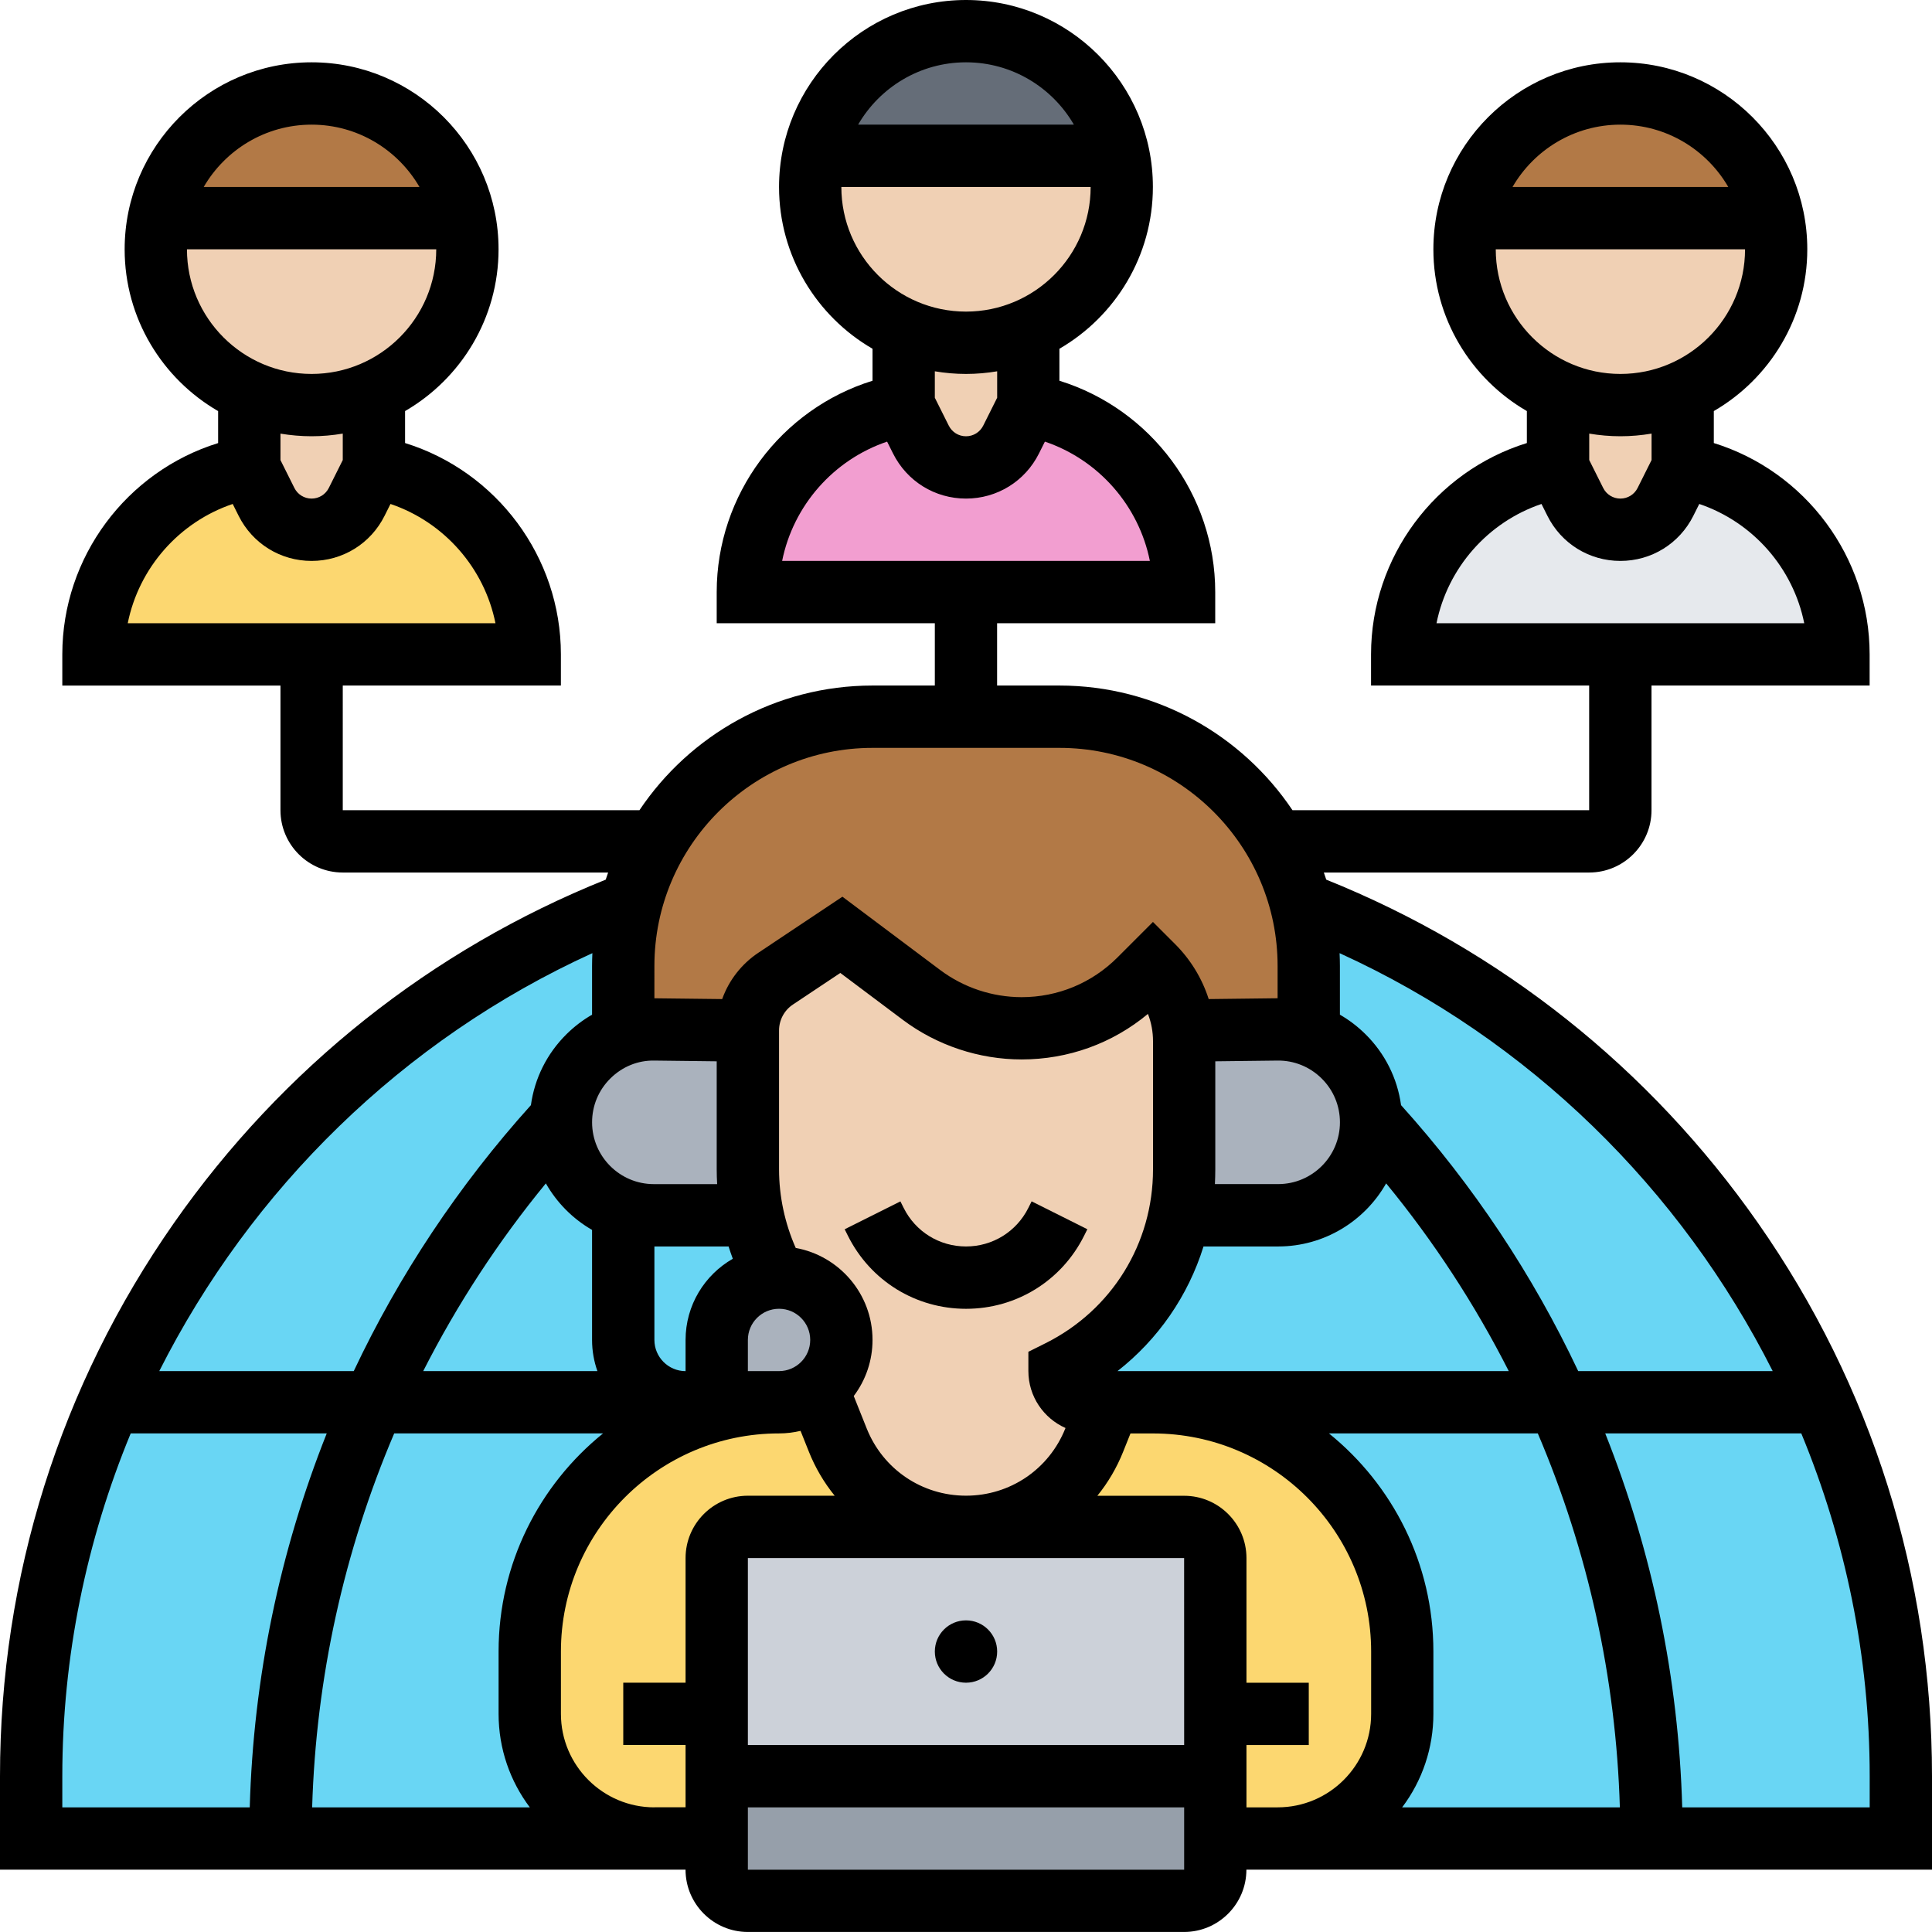
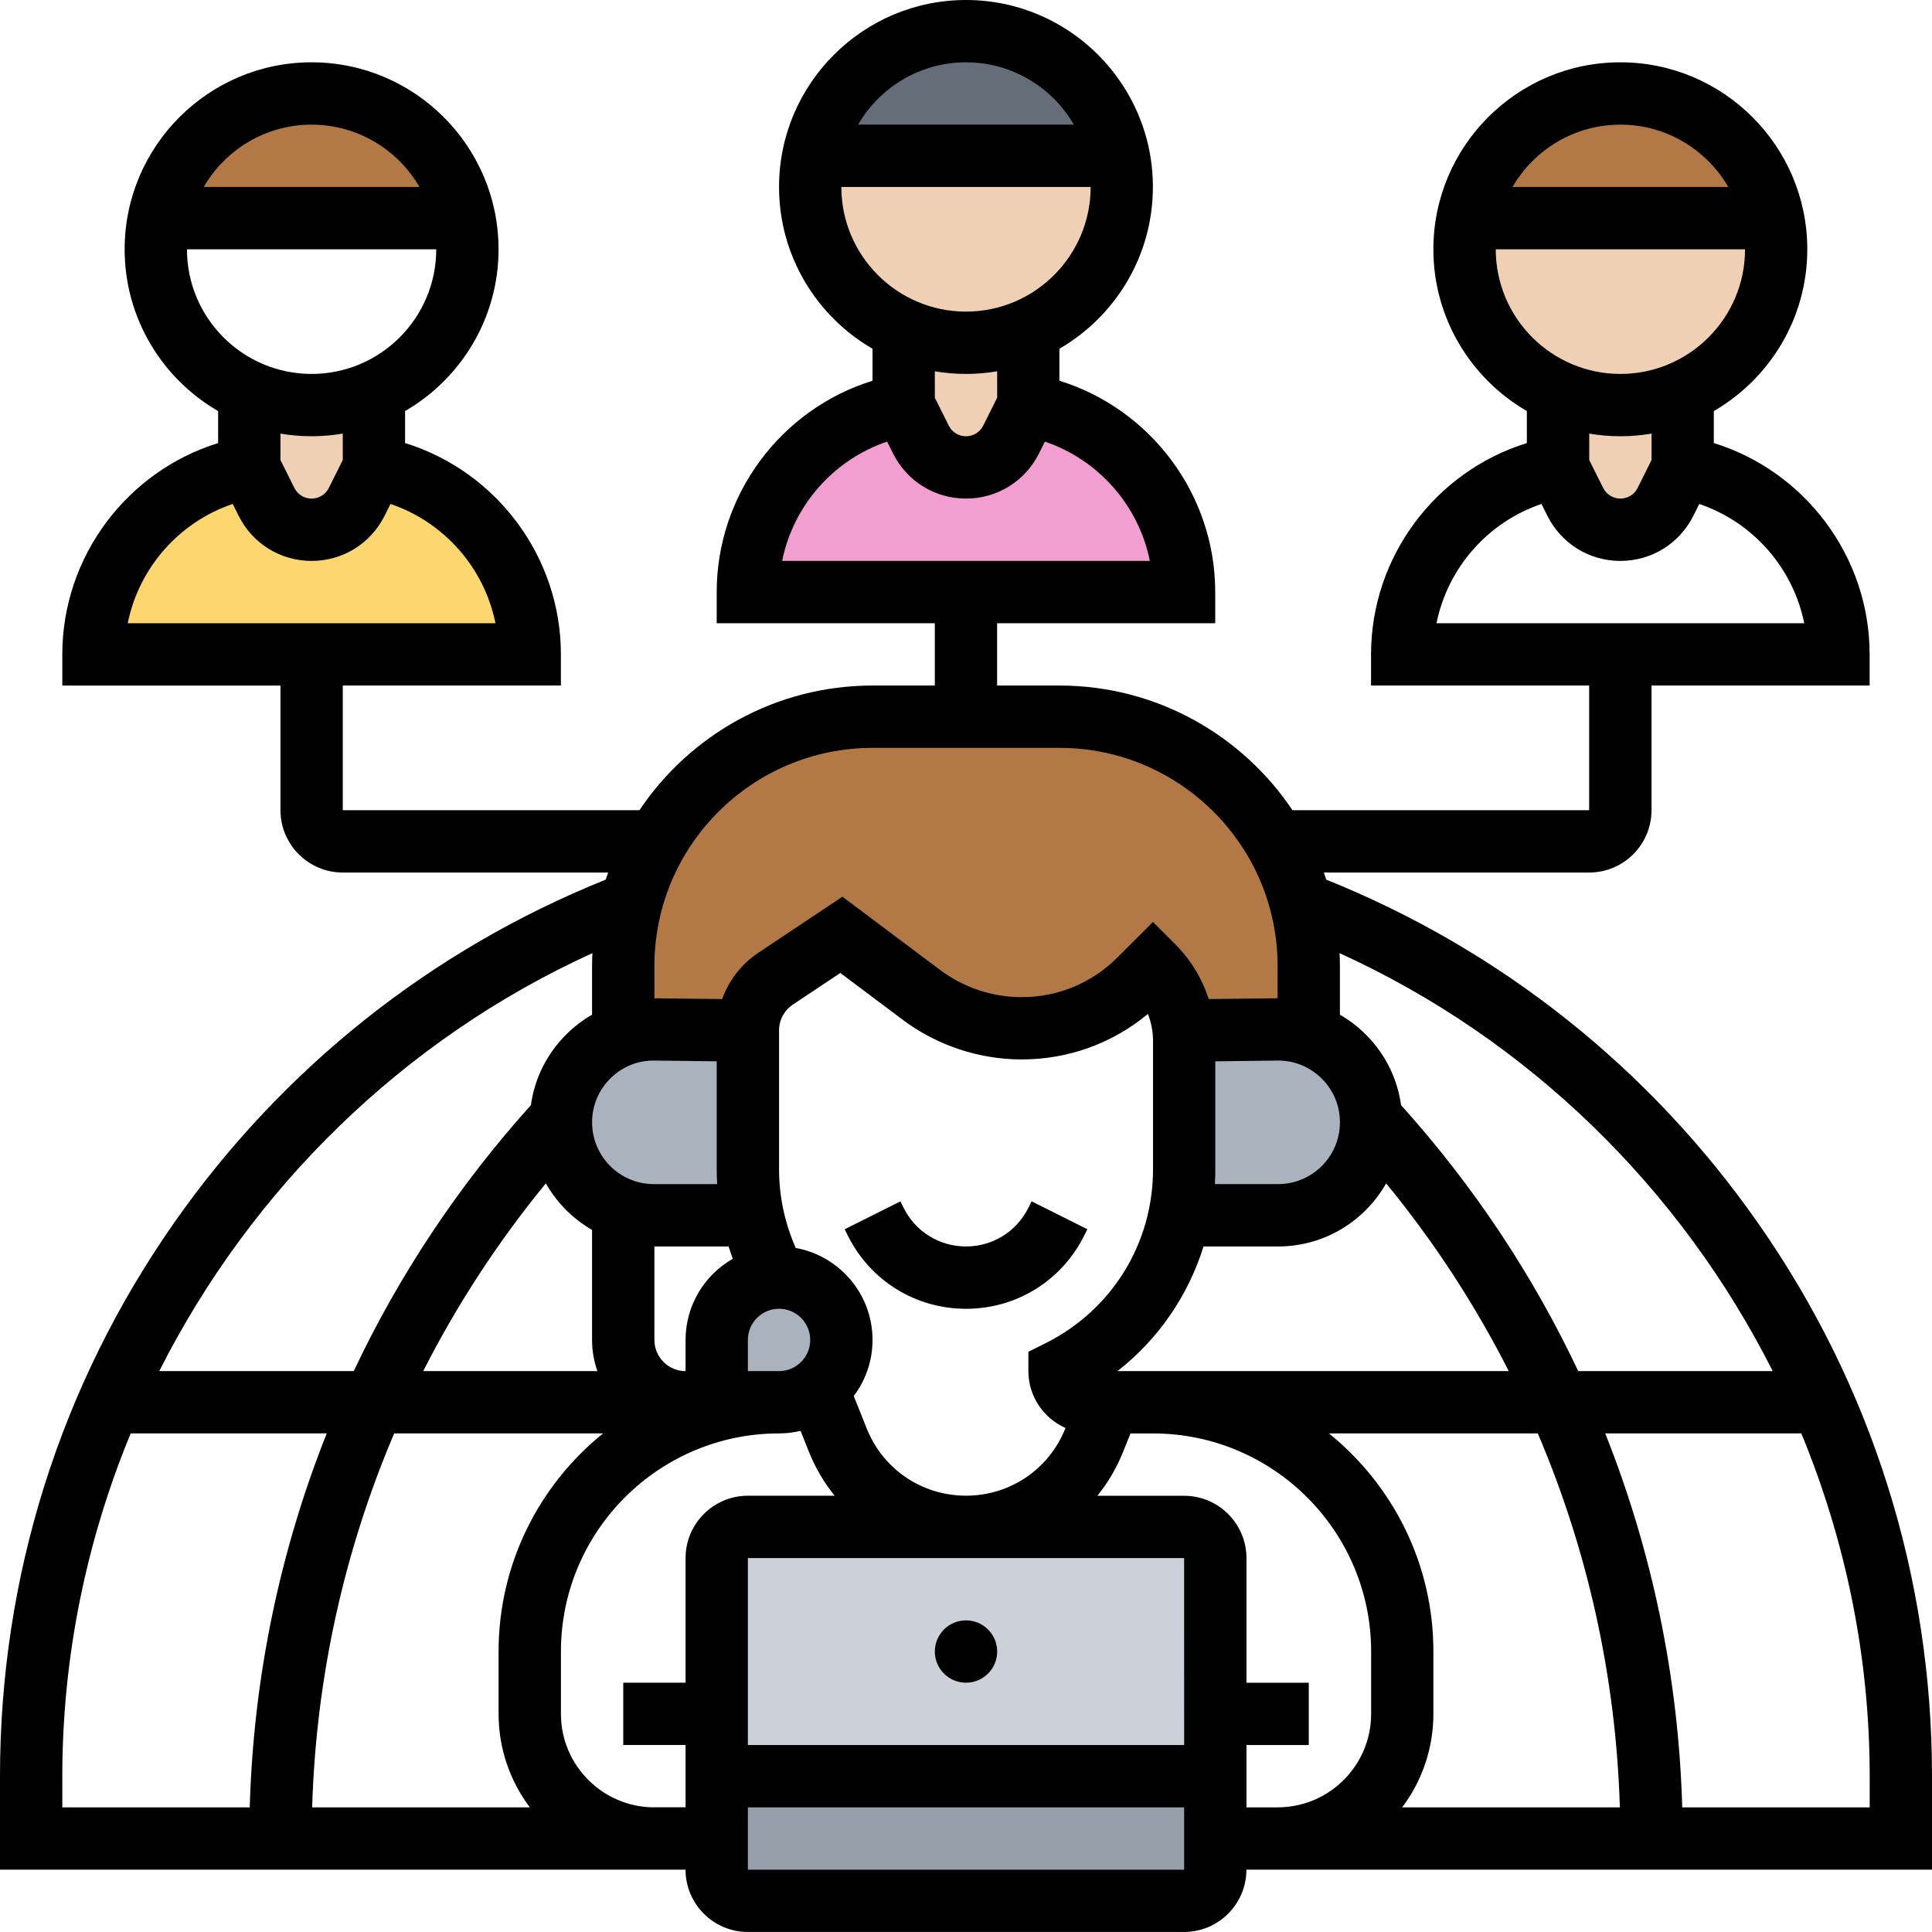
<svg xmlns="http://www.w3.org/2000/svg" version="1.1" id="Layer_1" x="0px" y="0px" width="60px" height="60px" viewBox="0 0 60 60" style="enable-background:new 0 0 60 60;" xml:space="preserve">
  <style type="text/css">
	.st0{fill:#B27946;}
	.st1{fill:#656D78;}
	.st2{fill:#E6E9ED;}
	.st3{fill:#FCD770;}
	.st4{fill:#F29ED0;}
	.st5{fill:#69D6F4;}
	.st6{fill:#969FAA;}
	.st7{fill:#CCD1D9;}
	.st8{fill:#F0D0B4;}
	.st9{fill:#AAB2BD;}
</style>
  <g>
    <path class="st0" d="M55.065,6.774h-9.484c0.449-2.209,2.401-3.871,4.742-3.871C52.663,2.903,54.616,4.565,55.065,6.774   L55.065,6.774z M14.419,6.774H4.935c0.449-2.209,2.401-3.871,4.742-3.871S13.971,4.565,14.419,6.774z" />
    <path class="st1" d="M34.742,4.839h-9.484C25.707,2.63,27.659,0.968,30,0.968S34.293,2.63,34.742,4.839z" />
-     <path class="st2" d="M57.097,20.323H43.548c0-1.407,0.496-2.716,1.338-3.742c0.864-1.056,2.068-1.779,3.406-2.046l0.094-0.019   l0.535,1.069c0.133,0.266,0.334,0.481,0.577,0.633c0.243,0.15,0.527,0.233,0.824,0.233c0.593,0,1.136-0.335,1.401-0.866   l0.535-1.069l0.094,0.019C55.11,15.087,57.097,17.509,57.097,20.323z" />
    <path class="st3" d="M16.452,20.323H2.903c0-2.814,1.986-5.235,4.744-5.787l0.094-0.019l0.535,1.069   c0.265,0.531,0.808,0.866,1.401,0.866c0.296,0,0.581-0.083,0.824-0.233c0.247-0.153,0.447-0.372,0.577-0.633l0.535-1.069   l0.094,0.019c1.338,0.267,2.542,0.99,3.406,2.046C15.98,17.635,16.453,18.958,16.452,20.323z" />
    <path class="st4" d="M36.774,18.387H23.226c0-2.814,1.986-5.235,4.744-5.787l0.094-0.019l0.535,1.069   c0.265,0.531,0.808,0.866,1.401,0.866c0.296,0,0.581-0.083,0.824-0.233c0.247-0.153,0.447-0.372,0.577-0.633l0.535-1.069   L32.03,12.6c1.338,0.267,2.542,0.99,3.406,2.046C36.303,15.7,36.775,17.023,36.774,18.387z" />
-     <path class="st5" d="M59.032,55.161v1.935H39.677c2.138,0,3.871-1.733,3.871-3.871V51.29c0-4.276-3.466-7.742-7.742-7.742h-1.935   c-0.267,0-0.509-0.109-0.685-0.283c-0.181-0.182-0.283-0.428-0.283-0.685c1.918-0.96,3.291-2.745,3.726-4.845l0.03,0.006h3.035   c0.797,0,1.519-0.323,2.041-0.846c0.542-0.54,0.847-1.275,0.846-2.041c0-1.263-0.809-2.333-1.935-2.725V30   c0-0.675-0.086-1.329-0.248-1.954C51.295,32.228,59.032,42.791,59.032,55.161z M16.452,53.226V51.29   c0-4.276,3.466-7.742,7.742-7.742h-1.935v-1.935c0-0.535,0.217-1.019,0.566-1.369c0.279-0.278,0.644-0.473,1.262-0.564   c-0.333-0.607-0.573-1.26-0.714-1.938h-3.067c-0.333,0-0.653-0.057-0.951-0.161c-0.415-0.144-0.786-0.38-1.09-0.685   c-0.542-0.54-0.847-1.275-0.846-2.041c0-1.263,0.809-2.333,1.935-2.725V30c0-0.675,0.086-1.329,0.248-1.954   C8.705,32.228,0.968,42.791,0.968,55.161v1.935h19.355C18.185,57.097,16.452,55.363,16.452,53.226z" />
-     <path class="st3" d="M37.742,53.226v-4.839c0-0.535-0.433-0.968-0.968-0.968H30c0.877,0,1.709-0.267,2.405-0.738   c0.709-0.48,1.258-1.162,1.576-1.957l0.471-1.176h1.355c4.276,0,7.742,3.466,7.742,7.742v1.935c0,2.138-1.733,3.871-3.871,3.871   h-1.935v-1.935V53.226z M22.258,53.226v3.871h-1.935c-2.137,0-3.871-1.733-3.871-3.871V51.29c0-4.276,3.466-7.742,7.742-7.742   c0.449,0,0.863-0.152,1.19-0.409l0.635,1.585c0.651,1.628,2.228,2.695,3.981,2.695h-6.774c-0.535,0-0.968,0.433-0.968,0.968V53.226   z" />
    <path class="st0" d="M20.39,26.129c1.338-2.314,3.841-3.871,6.706-3.871h5.806c2.866,0,5.369,1.557,6.706,3.871   c0.348,0.601,0.613,1.246,0.788,1.917c0.165,0.638,0.249,1.295,0.248,1.954v2.13c-0.308-0.108-0.64-0.165-0.985-0.161l-2.886,0.034   l-0.016,0.002c-0.033-0.323-0.112-0.637-0.236-0.934c-0.166-0.401-0.409-0.765-0.716-1.072l-0.419,0.419   c-0.486,0.486-1.057,0.865-1.68,1.123s-1.296,0.394-1.981,0.394c-1.12,0-2.211-0.363-3.108-1.035l-2.49-1.868l-2.042,1.361   c-0.538,0.359-0.861,0.963-0.861,1.61l-2.886-0.034c-0.345-0.004-0.676,0.053-0.985,0.161V30c0-0.675,0.086-1.329,0.248-1.954   C19.778,27.375,20.043,26.73,20.39,26.129z" />
    <path class="st6" d="M37.742,57.097v0.968c0,0.535-0.433,0.968-0.968,0.968H23.226c-0.535,0-0.968-0.433-0.968-0.968v-2.903h15.484   V57.097z" />
    <path class="st7" d="M37.742,53.226v1.935H22.258v-6.774c0-0.535,0.433-0.968,0.968-0.968h13.548c0.535,0,0.968,0.433,0.968,0.968   V53.226z" />
-     <path class="st8" d="M24.194,39.677c-0.036,0-0.073,0.001-0.108,0.002c-0.333-0.607-0.573-1.26-0.714-1.938   c-0.098-0.469-0.147-0.946-0.146-1.425v-4.314c0-0.647,0.323-1.251,0.861-1.61l2.042-1.361l2.49,1.868   c1.464,1.098,3.399,1.342,5.089,0.641c0.623-0.258,1.194-0.636,1.68-1.123L35.806,30c0.307,0.307,0.55,0.671,0.716,1.072   c0.123,0.296,0.203,0.611,0.236,0.934c0.01,0.109,0.016,0.219,0.016,0.33v3.981c0,0.483-0.05,0.958-0.145,1.419   c-0.435,2.1-1.808,3.885-3.726,4.845c0,0.267,0.109,0.509,0.283,0.685c0.182,0.181,0.428,0.283,0.685,0.283h0.581l-0.471,1.176   c-0.318,0.795-0.867,1.477-1.576,1.957c-1.96,1.328-4.626,0.816-5.955-1.145c-0.172-0.255-0.317-0.527-0.431-0.812l-0.635-1.585   c0.454-0.354,0.745-0.906,0.745-1.527c0-0.535-0.217-1.019-0.566-1.369C25.212,39.894,24.728,39.677,24.194,39.677L24.194,39.677z" />
    <path class="st9" d="M42.581,34.856c0,0.797-0.323,1.519-0.846,2.041c-0.54,0.542-1.275,0.847-2.041,0.846h-3.035l-0.03-0.006   c0.096-0.461,0.145-0.936,0.145-1.419v-3.981c0-0.111-0.006-0.221-0.016-0.33l0.016-0.002l2.886-0.034   c0.345-0.004,0.676,0.053,0.985,0.161C41.771,32.522,42.581,33.593,42.581,34.856L42.581,34.856z M23.372,37.742h-3.067   c-0.333,0-0.653-0.057-0.951-0.161c-0.415-0.144-0.786-0.38-1.09-0.685c-0.542-0.54-0.847-1.275-0.846-2.041   c0-1.263,0.809-2.333,1.935-2.725c0.308-0.108,0.64-0.165,0.985-0.161l2.886,0.034v4.314C23.226,36.802,23.275,37.28,23.372,37.742   L23.372,37.742z M25.384,43.14c-0.34,0.266-0.759,0.41-1.19,0.409h-1.935v-1.935c0-0.535,0.217-1.019,0.566-1.369   c0.279-0.278,0.644-0.473,1.262-0.564c0.035-0.001,0.071-0.002,0.108-0.002c0.535,0,1.019,0.217,1.369,0.566   c0.35,0.351,0.566,0.835,0.566,1.369C26.129,42.233,25.837,42.785,25.384,43.14L25.384,43.14z" />
    <path class="st8" d="M55.065,6.774c0.063,0.313,0.097,0.636,0.097,0.968c0,1.984-1.194,3.688-2.903,4.436   c-0.593,0.259-1.247,0.403-1.935,0.403c-0.688,0-1.343-0.144-1.935-0.403c-1.709-0.748-2.903-2.452-2.903-4.436   c0-0.331,0.034-0.654,0.097-0.968H55.065z" />
    <path class="st8" d="M52.258,12.178v2.338l-0.535,1.069c-0.265,0.531-0.807,0.866-1.401,0.866c-0.296,0-0.581-0.083-0.824-0.233   c-0.247-0.153-0.447-0.372-0.577-0.633l-0.535-1.069v-2.338c0.593,0.259,1.247,0.403,1.935,0.403   C51.011,12.581,51.665,12.437,52.258,12.178z M31.935,10.242v2.338l-0.535,1.069c-0.13,0.26-0.33,0.479-0.577,0.633   c-0.248,0.153-0.533,0.234-0.824,0.233c-0.593,0-1.136-0.335-1.401-0.866l-0.535-1.069v-2.338c0.593,0.259,1.247,0.403,1.935,0.403   S31.343,10.501,31.935,10.242z" />
    <path class="st8" d="M34.742,4.839c0.063,0.313,0.097,0.636,0.097,0.968c0,1.984-1.194,3.688-2.903,4.436   c-0.593,0.259-1.247,0.403-1.935,0.403s-1.343-0.144-1.935-0.403c-1.709-0.748-2.903-2.452-2.903-4.436   c0-0.331,0.034-0.654,0.097-0.968H34.742z M11.613,12.178v2.338l-0.535,1.069c-0.13,0.26-0.33,0.479-0.577,0.633   c-0.248,0.153-0.533,0.234-0.824,0.233c-0.593,0-1.136-0.335-1.401-0.866l-0.535-1.069v-2.338c0.593,0.259,1.247,0.403,1.935,0.403   S11.02,12.437,11.613,12.178z" />
-     <path class="st8" d="M14.419,6.774c0.063,0.313,0.097,0.636,0.097,0.968c0,1.984-1.194,3.688-2.903,4.436   c-0.593,0.259-1.247,0.403-1.935,0.403s-1.343-0.144-1.935-0.403C6.033,11.43,4.839,9.726,4.839,7.742   c0-0.331,0.034-0.654,0.097-0.968H14.419z" />
    <path d="M33.667,38.379l0.102-0.204l-1.731-0.866l-0.102,0.204C31.567,38.251,30.825,38.71,30,38.71s-1.567-0.458-1.935-1.196   l-0.102-0.204l-1.731,0.866l0.102,0.204c0.699,1.398,2.104,2.266,3.667,2.266S32.968,39.777,33.667,38.379z" />
    <circle cx="30" cy="51.29" r="0.968" />
    <path d="M54.594,37.978c-3.364-4.807-7.992-8.484-13.406-10.66c-0.024-0.074-0.049-0.148-0.075-0.221h8.241   c1.067,0,1.935-0.868,1.935-1.935V21.29h6.774v-0.968c0-3.026-1.997-5.682-4.839-6.563v-0.993c1.734-1.005,2.903-2.881,2.903-5.025   c0-3.202-2.605-5.806-5.806-5.806c-3.202,0-5.806,2.605-5.806,5.806c0,2.145,1.169,4.02,2.903,5.025v0.993   c-2.842,0.881-4.839,3.537-4.839,6.563v0.968h6.774v3.871h-9.214c-1.564-2.332-4.225-3.871-7.238-3.871h-1.935v-1.935h6.774v-0.968   c0-3.026-1.997-5.682-4.839-6.563v-0.993c1.734-1.005,2.903-2.881,2.903-5.025C35.806,2.605,33.202,0,30,0   s-5.806,2.605-5.806,5.806c0,2.145,1.169,4.02,2.903,5.025v0.993c-2.842,0.881-4.839,3.537-4.839,6.563v0.968h6.774v1.935h-1.935   c-3.013,0-5.674,1.539-7.238,3.871h-9.214V21.29h6.774v-0.968c0-3.026-1.997-5.682-4.839-6.563v-0.993   c1.734-1.005,2.903-2.881,2.903-5.025c0-3.202-2.605-5.806-5.806-5.806S3.871,4.54,3.871,7.742c0,2.145,1.169,4.02,2.903,5.025   v0.993c-2.842,0.881-4.839,3.537-4.839,6.563v0.968H8.71v3.871c0,1.067,0.868,1.935,1.935,1.935h8.241   c-0.026,0.073-0.051,0.147-0.075,0.221c-5.413,2.176-10.041,5.853-13.406,10.66C1.869,43.03,0,48.972,0,55.161v2.903h21.29   c0,1.067,0.868,1.935,1.935,1.935h13.548c1.067,0,1.935-0.868,1.935-1.935H60v-2.903C60,48.972,58.131,43.03,54.594,37.978z    M50.323,3.871c1.43,0,2.68,0.78,3.35,1.935h-6.7C47.643,4.651,48.893,3.871,50.323,3.871z M54.194,7.742   c0,2.134-1.736,3.871-3.871,3.871c-2.134,0-3.871-1.736-3.871-3.871H54.194z M50.323,13.548c0.33,0,0.653-0.029,0.968-0.082v0.821   l-0.433,0.866c-0.102,0.204-0.307,0.331-0.535,0.331c-0.228,0-0.433-0.127-0.535-0.331l-0.433-0.866v-0.821   C49.67,13.519,49.993,13.548,50.323,13.548z M47.872,15.651l0.184,0.368c0.432,0.864,1.3,1.401,2.266,1.401   c0.966,0,1.834-0.537,2.266-1.401l0.184-0.368c1.671,0.566,2.915,1.99,3.26,3.704h-11.42C44.957,17.64,46.202,16.216,47.872,15.651   L47.872,15.651z M30,1.935c1.43,0,2.68,0.78,3.35,1.935h-6.7C27.32,2.715,28.57,1.935,30,1.935z M33.871,5.806   c0,2.134-1.736,3.871-3.871,3.871s-3.871-1.736-3.871-3.871H33.871z M30,11.613c0.33,0,0.653-0.029,0.968-0.082v0.821l-0.433,0.866   c-0.102,0.204-0.307,0.331-0.535,0.331s-0.433-0.127-0.535-0.331l-0.433-0.866v-0.821C29.347,11.584,29.67,11.613,30,11.613z    M27.55,13.715l0.184,0.368c0.432,0.864,1.3,1.401,2.266,1.401s1.834-0.537,2.266-1.401l0.184-0.368   c1.671,0.566,2.915,1.99,3.26,3.704H24.29C24.635,15.705,25.879,14.281,27.55,13.715L27.55,13.715z M9.677,3.871   c1.43,0,2.68,0.78,3.35,1.935h-6.7C6.998,4.651,8.248,3.871,9.677,3.871z M13.548,7.742c0,2.134-1.736,3.871-3.871,3.871   S5.806,9.876,5.806,7.742H13.548z M9.677,13.548c0.33,0,0.653-0.029,0.968-0.082v0.821l-0.433,0.866   c-0.102,0.204-0.307,0.331-0.535,0.331s-0.433-0.127-0.535-0.331L8.71,14.288v-0.821C9.025,13.519,9.348,13.548,9.677,13.548z    M7.227,15.651l0.184,0.368c0.432,0.864,1.3,1.401,2.266,1.401s1.834-0.537,2.266-1.401l0.184-0.368   c1.671,0.566,2.915,1.99,3.26,3.704H3.967C4.312,17.64,5.557,16.216,7.227,15.651L7.227,15.651z M55.053,42.581h-6.04   c-1.406-2.98-3.253-5.763-5.502-8.26c-0.115-0.834-0.498-1.604-1.108-2.206c-0.237-0.234-0.502-0.437-0.791-0.603V30   c0-0.134-0.004-0.267-0.01-0.399C47.501,32.287,52.208,36.94,55.053,42.581L55.053,42.581z M41.272,44.516h6.486   c1.555,3.648,2.428,7.579,2.548,11.613h-6.761c0.631-0.836,0.971-1.856,0.97-2.903V51.29   C44.516,48.556,43.249,46.114,41.272,44.516z M35.806,42.581h-1.101c1.263-0.989,2.195-2.339,2.671-3.871h2.318   c1.436,0,2.691-0.791,3.354-1.959c1.477,1.799,2.754,3.754,3.808,5.83H35.806z M16.454,56.129H9.694   c0.121-4.034,0.993-7.965,2.548-11.613h6.486c-1.977,1.598-3.244,4.04-3.244,6.774v1.935C15.484,54.314,15.845,55.32,16.454,56.129   z M16.952,36.751c0.341,0.601,0.837,1.1,1.435,1.445v3.417c0,0.339,0.059,0.665,0.166,0.968h-5.41   C14.198,40.505,15.475,38.55,16.952,36.751z M18.957,33.491c0.367-0.363,0.852-0.565,1.371-0.554l1.93,0.023v3.357   c0,0.153,0.005,0.305,0.014,0.457h-1.966c-1.058,0-1.918-0.861-1.918-1.918C18.387,34.339,18.589,33.855,18.957,33.491   L18.957,33.491z M20.323,41.613V38.71h2.304c0.04,0.128,0.084,0.255,0.131,0.382c-0.876,0.5-1.467,1.443-1.467,2.522v0.968   C20.757,42.581,20.323,42.146,20.323,41.613z M23.226,42.581v-0.968c0-0.534,0.434-0.968,0.968-0.968s0.968,0.434,0.968,0.968   c0,0.534-0.434,0.968-0.968,0.968H23.226z M36.774,48.387l0.001,5.806H23.226v-5.806H36.774z M26.917,44.364l-0.403-1.009   c0.379-0.502,0.584-1.114,0.583-1.743c0-1.424-1.031-2.611-2.385-2.856c-0.338-0.766-0.518-1.6-0.518-2.44v-4.314   c0-0.324,0.162-0.626,0.431-0.805l1.472-0.981l1.942,1.457c1.057,0.793,2.366,1.229,3.688,1.229c1.449,0,2.822-0.498,3.923-1.414   c0.105,0.27,0.158,0.557,0.158,0.847v3.981c0,2.301-1.278,4.369-3.336,5.398l-0.535,0.267v0.598c0,0.789,0.475,1.468,1.153,1.769   l-0.006,0.015c-0.507,1.268-1.717,2.087-3.083,2.087S27.424,45.632,26.917,44.364z M37.742,36.317V32.96l1.93-0.023   c0.514-0.007,1.004,0.191,1.371,0.554c0.368,0.363,0.57,0.848,0.57,1.364c0,1.058-0.861,1.918-1.918,1.918h-1.965   C37.737,36.623,37.742,36.47,37.742,36.317z M27.097,23.226h5.806c3.735,0,6.774,3.039,6.774,6.774v1.002c-0.009,0-0.019,0-0.028,0   l-2.112,0.025c-0.207-0.646-0.566-1.232-1.047-1.711l-0.684-0.684l-1.103,1.103c-0.795,0.795-1.853,1.233-2.977,1.233   c-0.911-0.002-1.797-0.297-2.526-0.842l-3.038-2.278l-2.611,1.741c-0.519,0.346-0.913,0.851-1.123,1.438l-2.077-0.024   c-0.009,0-0.019,0-0.028,0V30C20.323,26.265,23.362,23.226,27.097,23.226z M18.397,29.601c-0.006,0.133-0.01,0.266-0.01,0.399   v1.512c-0.288,0.166-0.554,0.369-0.791,0.603c-0.61,0.603-0.993,1.372-1.108,2.206c-2.248,2.497-4.096,5.28-5.502,8.26h-6.04   C7.792,36.94,12.499,32.287,18.397,29.601L18.397,29.601z M1.935,55.161c0-3.713,0.75-7.321,2.124-10.645h6.088   c-1.46,3.67-2.278,7.594-2.391,11.613H1.935V55.161z M20.323,56.129c-1.601,0-2.903-1.302-2.903-2.903V51.29   c0-3.735,3.039-6.774,6.774-6.774c0.23,0,0.454-0.028,0.668-0.079l0.258,0.646c0.197,0.494,0.467,0.955,0.802,1.368h-2.696   c-1.067,0-1.935,0.868-1.935,1.935v3.871h-1.935v1.935h1.935v1.935H20.323z M36.774,58.065H23.226v-1.935h13.549l0,1.935H36.774z    M38.71,56.129v-1.935h1.935v-1.935H38.71v-3.871c0-1.067-0.868-1.935-1.935-1.935h-2.696c0.335-0.413,0.605-0.875,0.802-1.369   l0.227-0.567h0.7c3.735,0,6.774,3.039,6.774,6.774v1.935c0,1.601-1.302,2.903-2.903,2.903L38.71,56.129L38.71,56.129z    M58.065,56.129h-5.822c-0.113-4.019-0.931-7.943-2.391-11.613h6.089c1.374,3.325,2.124,6.932,2.124,10.645V56.129z" />
  </g>
</svg>